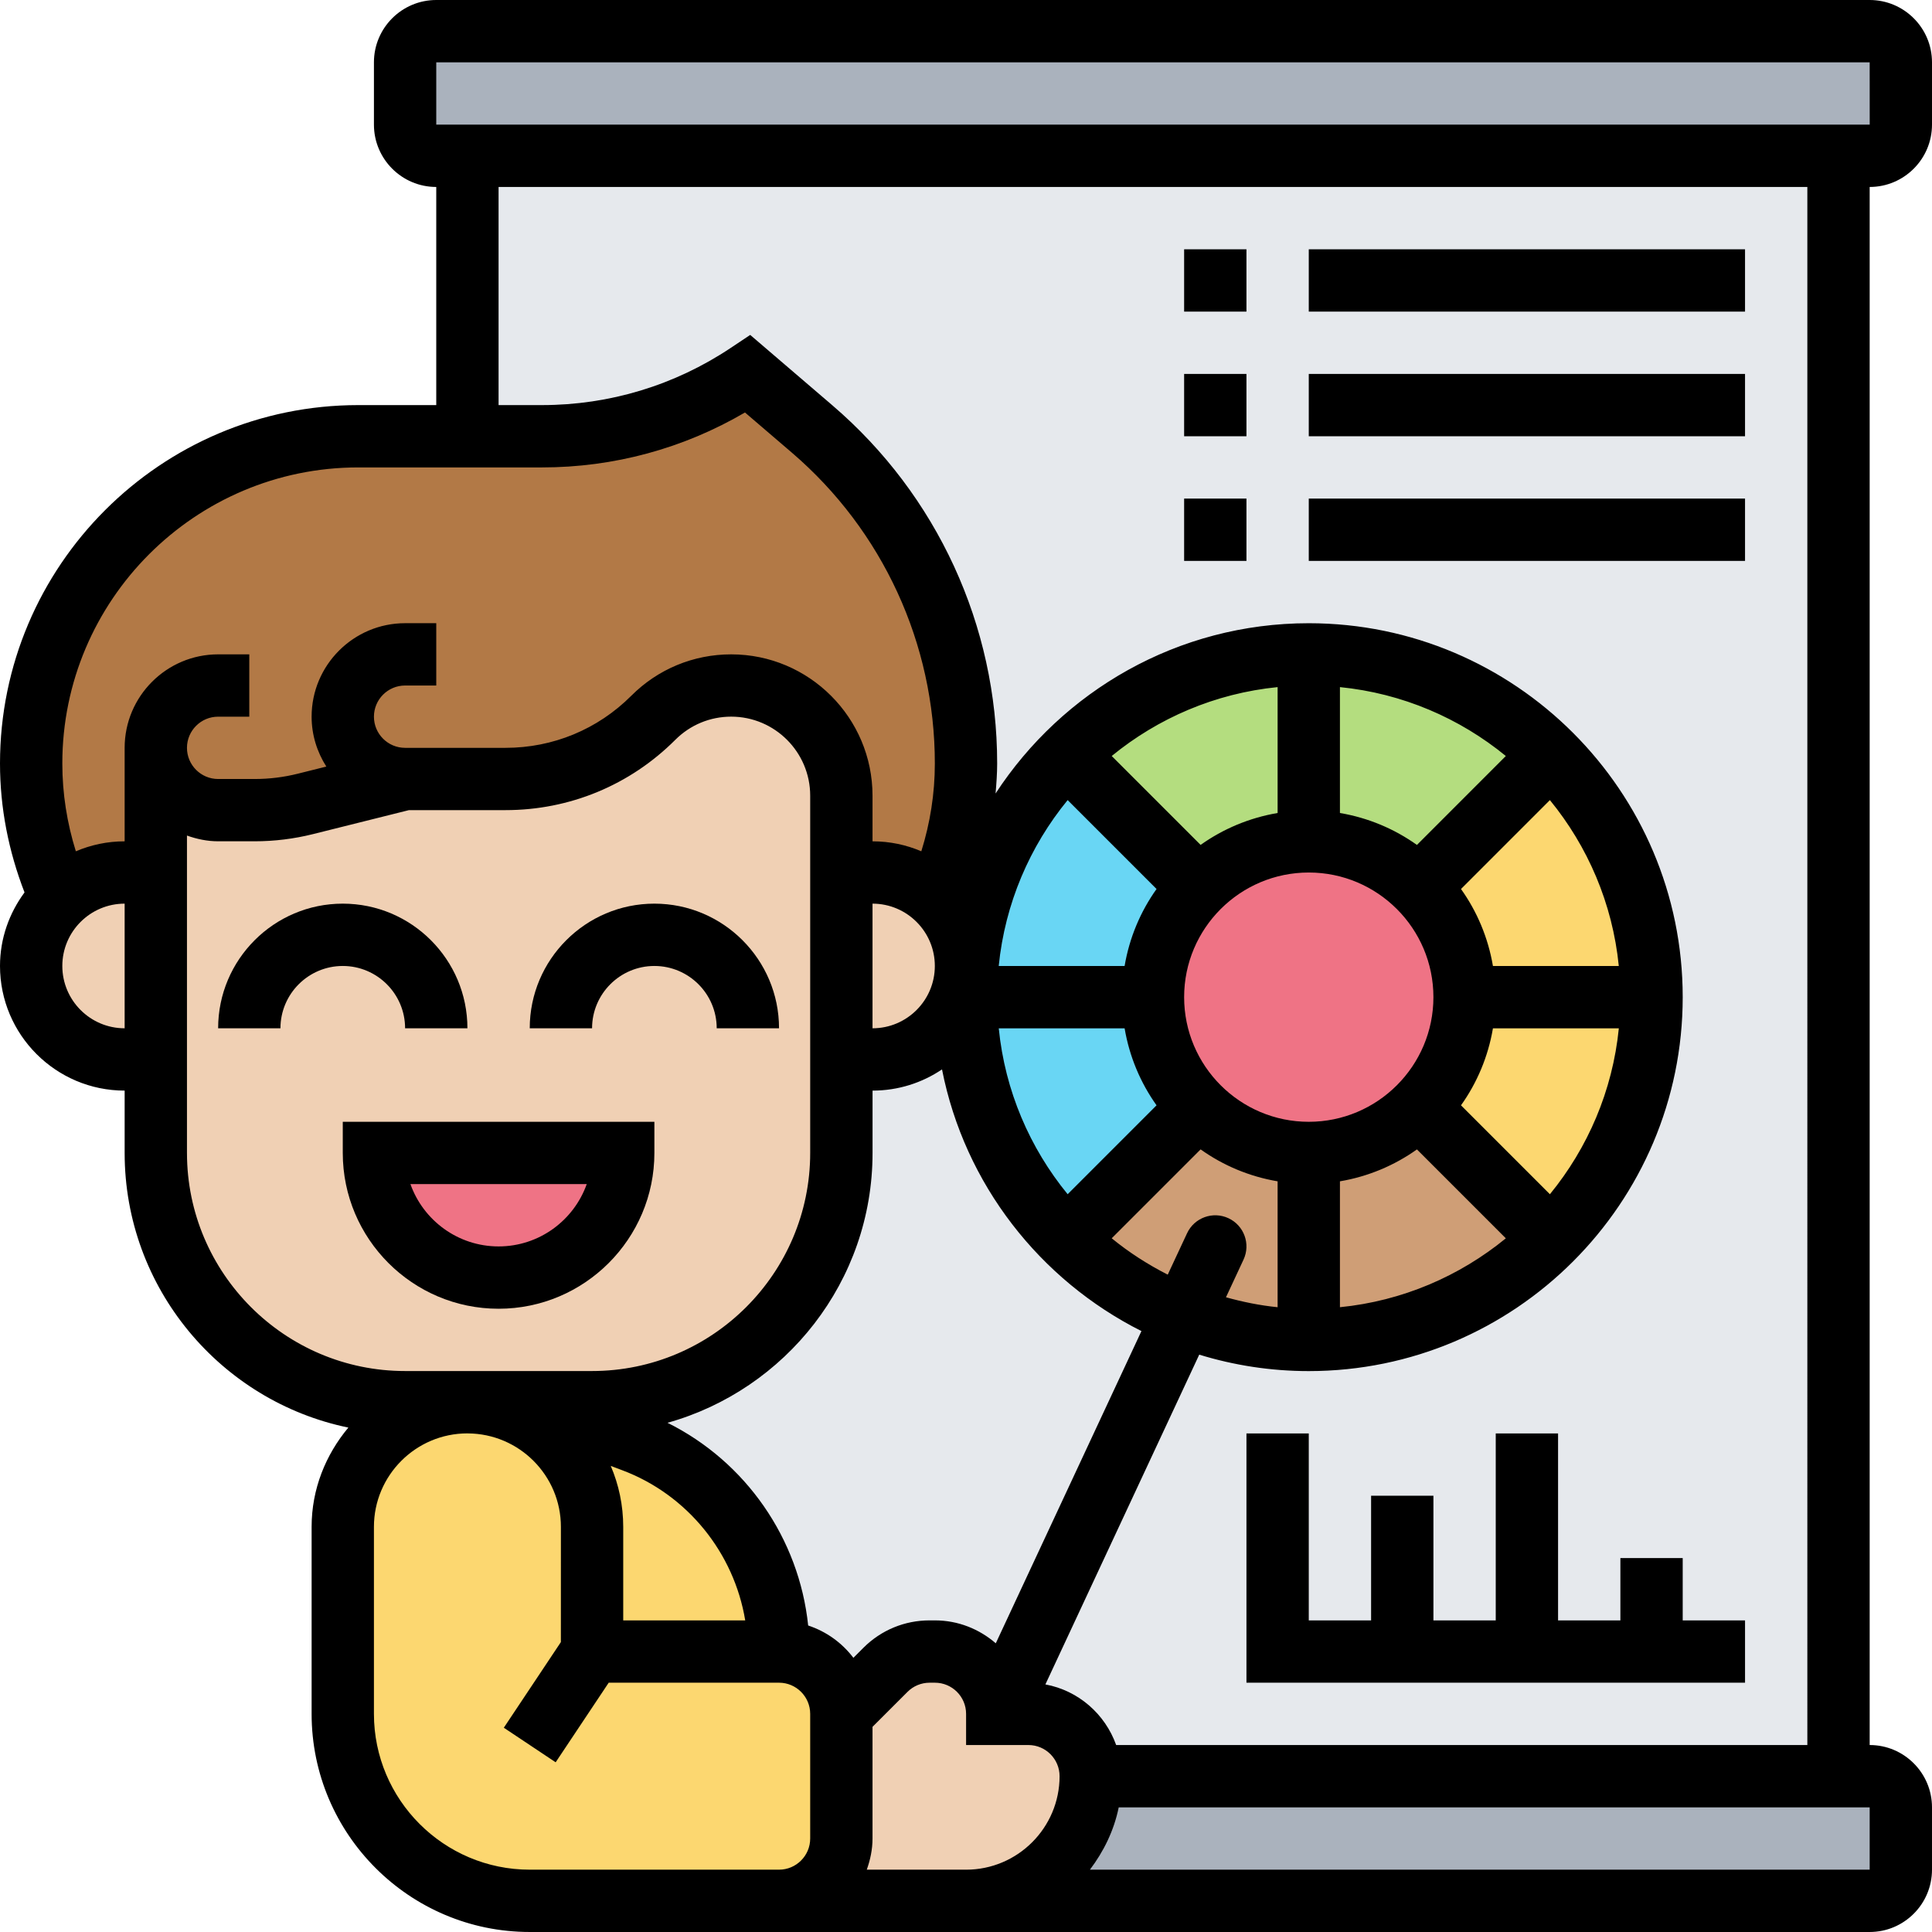
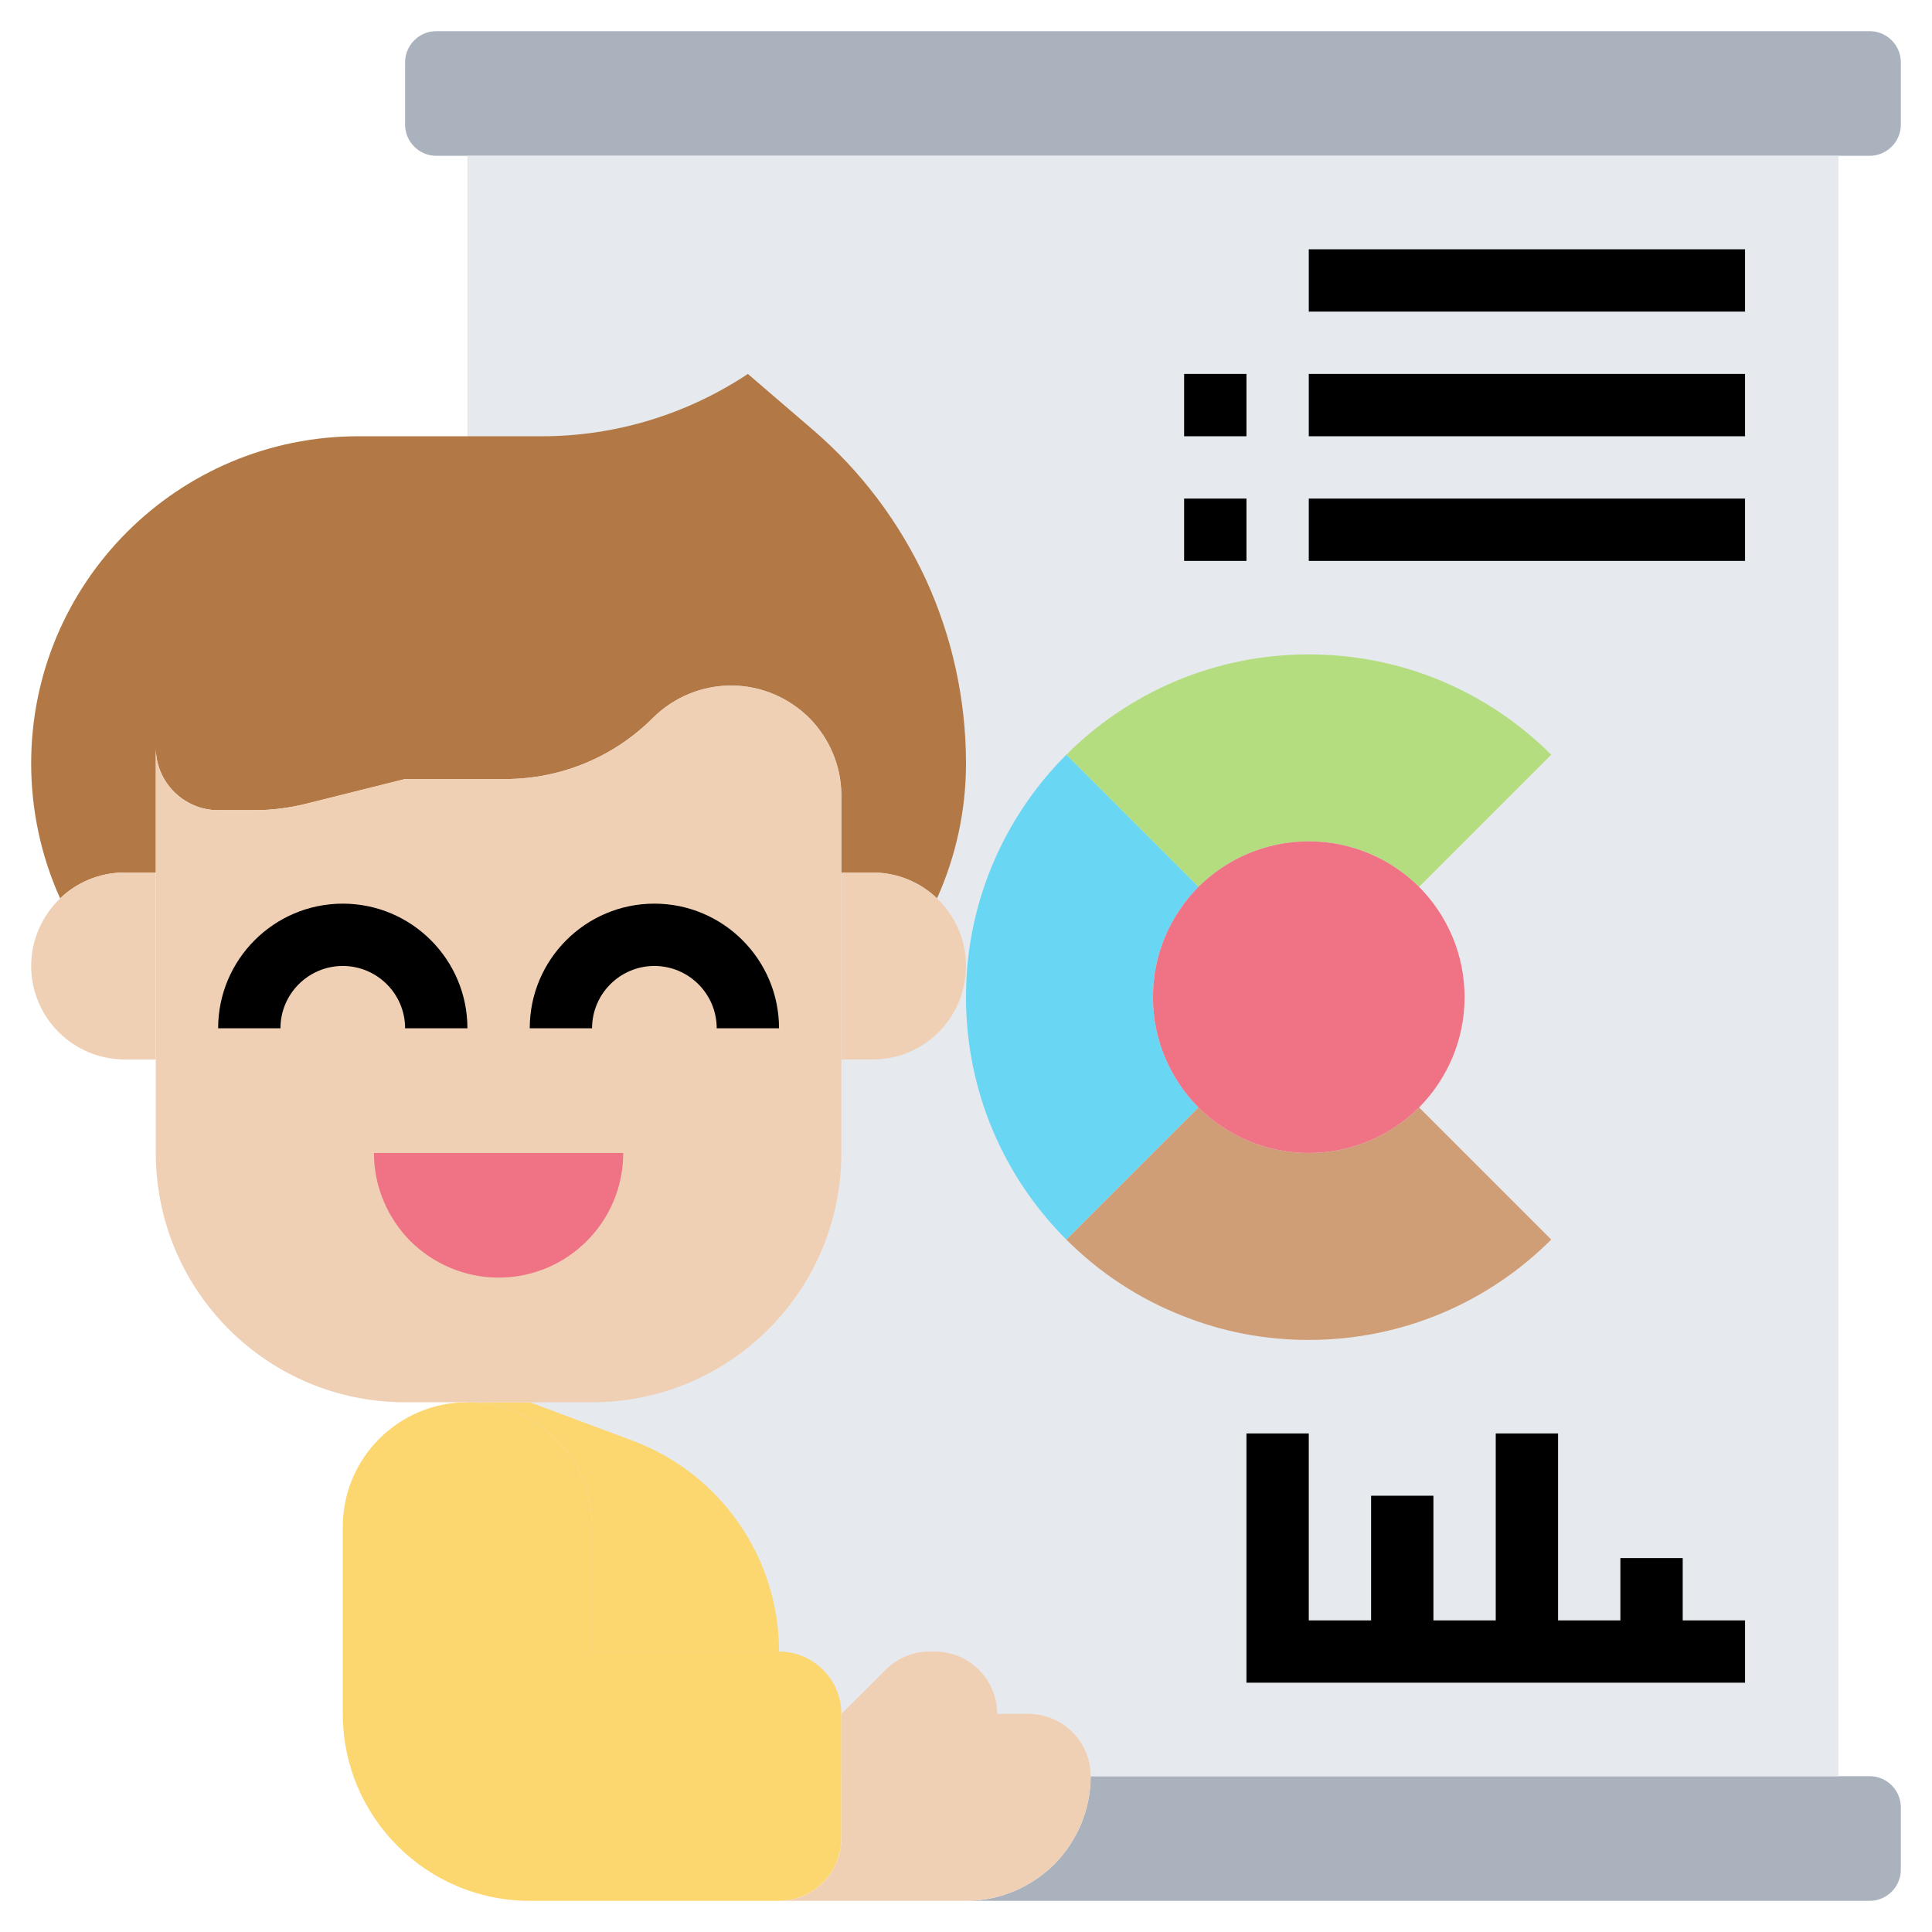
<svg xmlns="http://www.w3.org/2000/svg" width="1024" height="1024" id="Layer_5" enable-background="new 0 0 62 62" viewBox="0 0 62 62">
  <g>
    <g>
      <g>
        <path d="m61 58v2c0 .55-.45 1-1 1h-29c1.1 0 2.1-.45 2.83-1.17.72-.73 1.17-1.73 1.17-2.83h24 1c.55 0 1 .45 1 1z" fill="#aab2bd" />
      </g>
      <g>
        <path d="m61 2v2c0 .55-.45 1-1 1h-1-44-1c-.55 0-1-.45-1-1v-2c0-.55.45-1 1-1h46c.55 0 1 .45 1 1z" fill="#aab2bd" />
      </g>
      <g>
        <path d="m15 5h44v52h-44z" fill="#e6e9ed" />
      </g>
      <g>
        <path d="m49.78 24.22-4.24 4.24c-.91-.9-2.16-1.46-3.54-1.46s-2.63.56-3.54 1.46l-4.24-4.24c1.99-1.99 4.74-3.22 7.78-3.22s5.79 1.23 7.78 3.22z" fill="#b4dd7f" />
      </g>
      <g>
        <path d="m38.46 35.54-4.24 4.24c-1.99-1.99-3.22-4.74-3.22-7.78 0-.23.01-.46.02-.69.17-2.76 1.36-5.25 3.2-7.09l4.24 4.24c-.9.91-1.46 2.16-1.46 3.54s.56 2.63 1.46 3.54z" fill="#69d6f4" />
      </g>
      <g>
        <path d="m37.96 42.23c-1.41-.55-2.68-1.39-3.74-2.45l4.24-4.24c.91.9 2.16 1.46 3.54 1.46s2.63-.56 3.54-1.46l4.24 4.24c-1.99 1.99-4.74 3.22-7.78 3.22-1.43 0-2.79-.27-4.04-.77z" fill="#cf9e76" />
      </g>
      <g>
-         <path d="m49.78 24.22c1.99 1.99 3.22 4.74 3.22 7.78s-1.23 5.79-3.22 7.78l-4.24-4.24c.9-.91 1.46-2.16 1.46-3.54s-.56-2.63-1.46-3.54z" fill="#fcd770" />
-       </g>
+         </g>
      <g>
        <path d="m45.54 28.46c.9.91 1.46 2.16 1.46 3.54s-.56 2.63-1.46 3.54c-.91.9-2.16 1.46-3.54 1.46s-2.63-.56-3.54-1.46c-.9-.91-1.46-2.16-1.46-3.54s.56-2.63 1.46-3.54c.91-.9 2.16-1.46 3.54-1.46s2.63.56 3.54 1.46z" fill="#ef7385" />
      </g>
      <g>
        <path d="m13 25-3.2.8c-.53.13-1.08.2-1.63.2h-1.17c-1.1 0-2-.9-2-2v4h-1c-.81 0-1.54.32-2.07.83-.61-1.35-.93-2.83-.93-4.33 0-5.8 4.7-10.5 10.5-10.5h3.5 2.39c2.36 0 4.65-.7 6.61-2l2.06 1.77c1.57 1.34 2.8 2.99 3.65 4.82.84 1.83 1.29 3.85 1.29 5.91 0 1.5-.32 2.97-.93 4.33-.53-.51-1.26-.83-2.07-.83h-1v-2.47c0-.97-.4-1.86-1.04-2.5-.64-.63-1.52-1.03-2.5-1.03-.93 0-1.83.37-2.5 1.03-1.25 1.26-2.96 1.97-4.74 1.97z" fill="#b27946" />
      </g>
      <g>
        <path d="m20.32 46.24c2.81 1.06 4.68 3.75 4.68 6.76h-6v-4c0-1.1-.45-2.1-1.17-2.83-.73-.72-1.73-1.17-2.83-1.17h2z" fill="#fcd770" />
      </g>
      <g>
        <path d="m19 53h6c1.1 0 2 .9 2 2v4c0 1.1-.9 2-2 2h-2-6c-3.31 0-6-2.69-6-6v-6c0-2.21 1.79-4 4-4 1.1 0 2.1.45 2.83 1.17.72.73 1.17 1.73 1.17 2.83z" fill="#fcd770" />
      </g>
      <g>
        <path d="m33 55c1.11 0 2 .9 2 2s-.45 2.1-1.17 2.83c-.73.72-1.73 1.17-2.83 1.17h-4-2c1.1 0 2-.9 2-2v-4l1.42-1.41c.37-.38.88-.59 1.41-.59h.17c1.11 0 2 .9 2 2z" fill="#f0d0b4" />
      </g>
      <g>
        <path d="m31 31c0 .1-.01.21-.02.31-.15 1.51-1.42 2.69-2.98 2.69h-1v-6h1c.81 0 1.54.32 2.07.83l.05.05c.54.54.88 1.29.88 2.12z" fill="#f0d0b4" />
      </g>
      <g>
        <path d="m7 26h1.17c.55 0 1.1-.07 1.63-.2l3.2-.8h3.22c1.78 0 3.49-.71 4.74-1.97.67-.66 1.57-1.03 2.5-1.03.98 0 1.86.4 2.5 1.03.64.64 1.04 1.53 1.04 2.5v2.47 6 3c0 4.42-3.58 8-8 8h-2-2-2c-4.42 0-8-3.58-8-8v-3-6-4c0 1.1.9 2 2 2z" fill="#f0d0b4" />
      </g>
      <g>
        <path d="m5 28v6h-1c-.83 0-1.58-.34-2.12-.88s-.88-1.29-.88-2.12c0-.85.36-1.62.93-2.17.53-.51 1.26-.83 2.07-.83z" fill="#f0d0b4" />
      </g>
      <g>
        <path d="m12 37h8c0 2.21-1.79 4-4 4-1.1 0-2.1-.45-2.83-1.17-.72-.73-1.17-1.73-1.17-2.83z" fill="#ef7385" />
      </g>
    </g>
    <g>
-       <path d="m21 36.999v-1h-10v1c0 2.757 2.243 5 5 5s5-2.244 5-5zm-7.829 1h5.658c-.413 1.164-1.525 2-2.829 2s-2.416-.836-2.829-2z" />
      <path d="m21 30.999c1.103 0 2 .897 2 2h2c0-2.206-1.794-4-4-4s-4 1.794-4 4h2c0-1.103.897-2 2-2z" />
      <path d="m13 32.999h2c0-2.206-1.794-4-4-4s-4 1.794-4 4h2c0-1.103.897-2 2-2s2 .897 2 2z" />
-       <path d="m62 4v-2c0-1.103-.897-2-2-2h-46c-1.103 0-2 .897-2 2v2c0 1.103.897 2 2 2v7h-2.5c-6.341 0-11.5 5.159-11.5 11.5 0 1.428.275 2.815.787 4.139-.489.663-.787 1.474-.787 2.36 0 2.206 1.794 4 4 4v2c0 4.339 3.086 7.97 7.179 8.814-.725.867-1.179 1.969-1.179 3.185v6.002c0 3.86 3.141 7 7 7h6 4 4.003 28.997c1.103 0 2-.897 2-2v-2c0-1.103-.897-2-2-2v-50c1.103 0 2-.897 2-2zm-48-2h46l.001 2h-46.001zm-2.5 13h5.895c2.302 0 4.537-.607 6.512-1.763l1.508 1.292c2.913 2.498 4.585 6.132 4.585 9.971 0 .966-.15 1.909-.434 2.819-.481-.206-1.01-.32-1.566-.32v-1.464c0-2.501-2.034-4.536-4.535-4.536-1.211 0-2.351.472-3.207 1.329-1.078 1.078-2.512 1.671-4.036 1.671h-3.222c-.552 0-1-.449-1-1s.448-1 1-1h1v-2h-1c-1.654 0-3 1.346-3 3 0 .59.177 1.137.472 1.601l-.915.229c-.451.113-.916.17-1.383.17h-1.174c-.552 0-1-.449-1-1s.448-1 1-1h1v-2h-1c-1.654 0-3 1.346-3 3v3c-.556 0-1.084.115-1.566.32-.284-.911-.434-1.854-.434-2.819 0-5.238 4.262-9.5 9.5-9.5zm27.923 24.094c-.501-.234-1.096-.017-1.329.483l-.62 1.328c-.641-.327-1.246-.715-1.798-1.167l2.853-2.853c.722.515 1.562.871 2.471 1.025v4.04c-.569-.057-1.12-.17-1.657-.319l.563-1.208c.234-.501.017-1.096-.483-1.329zm-7.467 13.641c-.526-.454-1.205-.735-1.953-.735h-.172c-.801 0-1.554.312-2.121.877l-.324.324c-.364-.481-.867-.844-1.451-1.037-.291-2.79-2.002-5.256-4.514-6.505 3.789-1.061 6.58-4.537 6.58-8.66v-2c.825 0 1.592-.251 2.229-.681.724 3.683 3.14 6.758 6.4 8.398zm-12.356-5.692.367.138c2.095.786 3.59 2.654 3.948 4.819h-3.915v-3.001c0-.694-.143-1.355-.4-1.956zm8.4-18.044c1.103 0 2 .897 2 2s-.897 2-2 2zm8.09 4.001c.154.909.51 1.749 1.025 2.471l-2.853 2.853c-1.213-1.482-2.011-3.316-2.211-5.324zm5.91-5c2.206 0 4 1.794 4 4s-1.794 4-4 4-4-1.794-4-4 1.794-4 4-4zm1 9.91c.909-.154 1.749-.51 2.471-1.024l2.853 2.853c-1.482 1.213-3.316 2.011-5.324 2.211zm6.738.414-2.853-2.853c.515-.722.871-1.562 1.025-2.471h4.04c-.201 2.008-.999 3.843-2.212 5.324zm-1.828-7.324c-.154-.909-.51-1.749-1.025-2.471l2.853-2.853c1.213 1.482 2.011 3.316 2.211 5.324zm-2.439-3.885c-.722-.515-1.562-.871-2.471-1.025v-4.04c2.008.2 3.842.998 5.324 2.211zm-4.471-1.025c-.909.154-1.749.51-2.471 1.024l-2.853-2.853c1.482-1.213 3.316-2.011 5.324-2.211zm-6.738-.414 2.853 2.853c-.515.722-.871 1.562-1.025 2.471h-4.04c.201-2.008.999-3.843 2.212-5.324zm-32.262 5.323c0-1.103.897-2 2-2v4c-1.103 0-2-.897-2-2zm4 6v-10.185c.314.112.648.184 1 .184h1.175c.63 0 1.259-.078 1.868-.23l3.08-.77h3.099c2.059 0 3.995-.802 5.45-2.257.479-.479 1.116-.743 1.793-.743 1.397 0 2.535 1.138 2.535 2.536v11.464c0 3.86-3.141 7-7 7h-6c-3.859.001-7-3.14-7-6.999zm6 18.001v-6.001c0-1.654 1.346-3 3-3v.001h.014c1.648.009 2.986 1.35 2.986 2.999l-.001 3.698-1.831 2.748 1.664 1.109 1.702-2.554h5.466c.552 0 1 .449 1 1v4c0 .551-.448 1-1 1h-8c-2.757 0-5-2.244-5-5zm15.816 5c.112-.314.184-.648.184-1v-3.584l1.124-1.123c.186-.187.443-.293.707-.293h.172c.552 0 1 .449 1 1v1h2c.552 0 1 .449 1 1 0 1.654-1.346 3-3 3zm32.184 0h-25.023c.442-.584.773-1.257.924-2h24.099zm-2-4h-22.181c-.355-.995-1.212-1.749-2.271-1.945l4.937-10.583c1.112.342 2.292.528 3.515.528 6.617 0 12-5.383 12-12s-5.383-12-12-12c-4.206 0-7.907 2.18-10.051 5.464.027-.319.051-.64.051-.964 0-4.423-1.926-8.611-5.284-11.489l-2.641-2.263-.63.42c-1.798 1.199-3.889 1.832-6.05 1.832h-1.395v-7h42z" />
-       <path d="m38 8h2v2h-2z" />
      <path d="m42 8h14v2h-14z" />
      <path d="m38 12h2v2h-2z" />
      <path d="m42 12h14v2h-14z" />
      <path d="m38 16h2v2h-2z" />
      <path d="m42 16h14v2h-14z" />
      <path d="m54 50h-2v2h-2v-6h-2v6h-2v-4h-2v4h-2v-6h-2v8h16v-2h-2z" />
    </g>
  </g>
</svg>